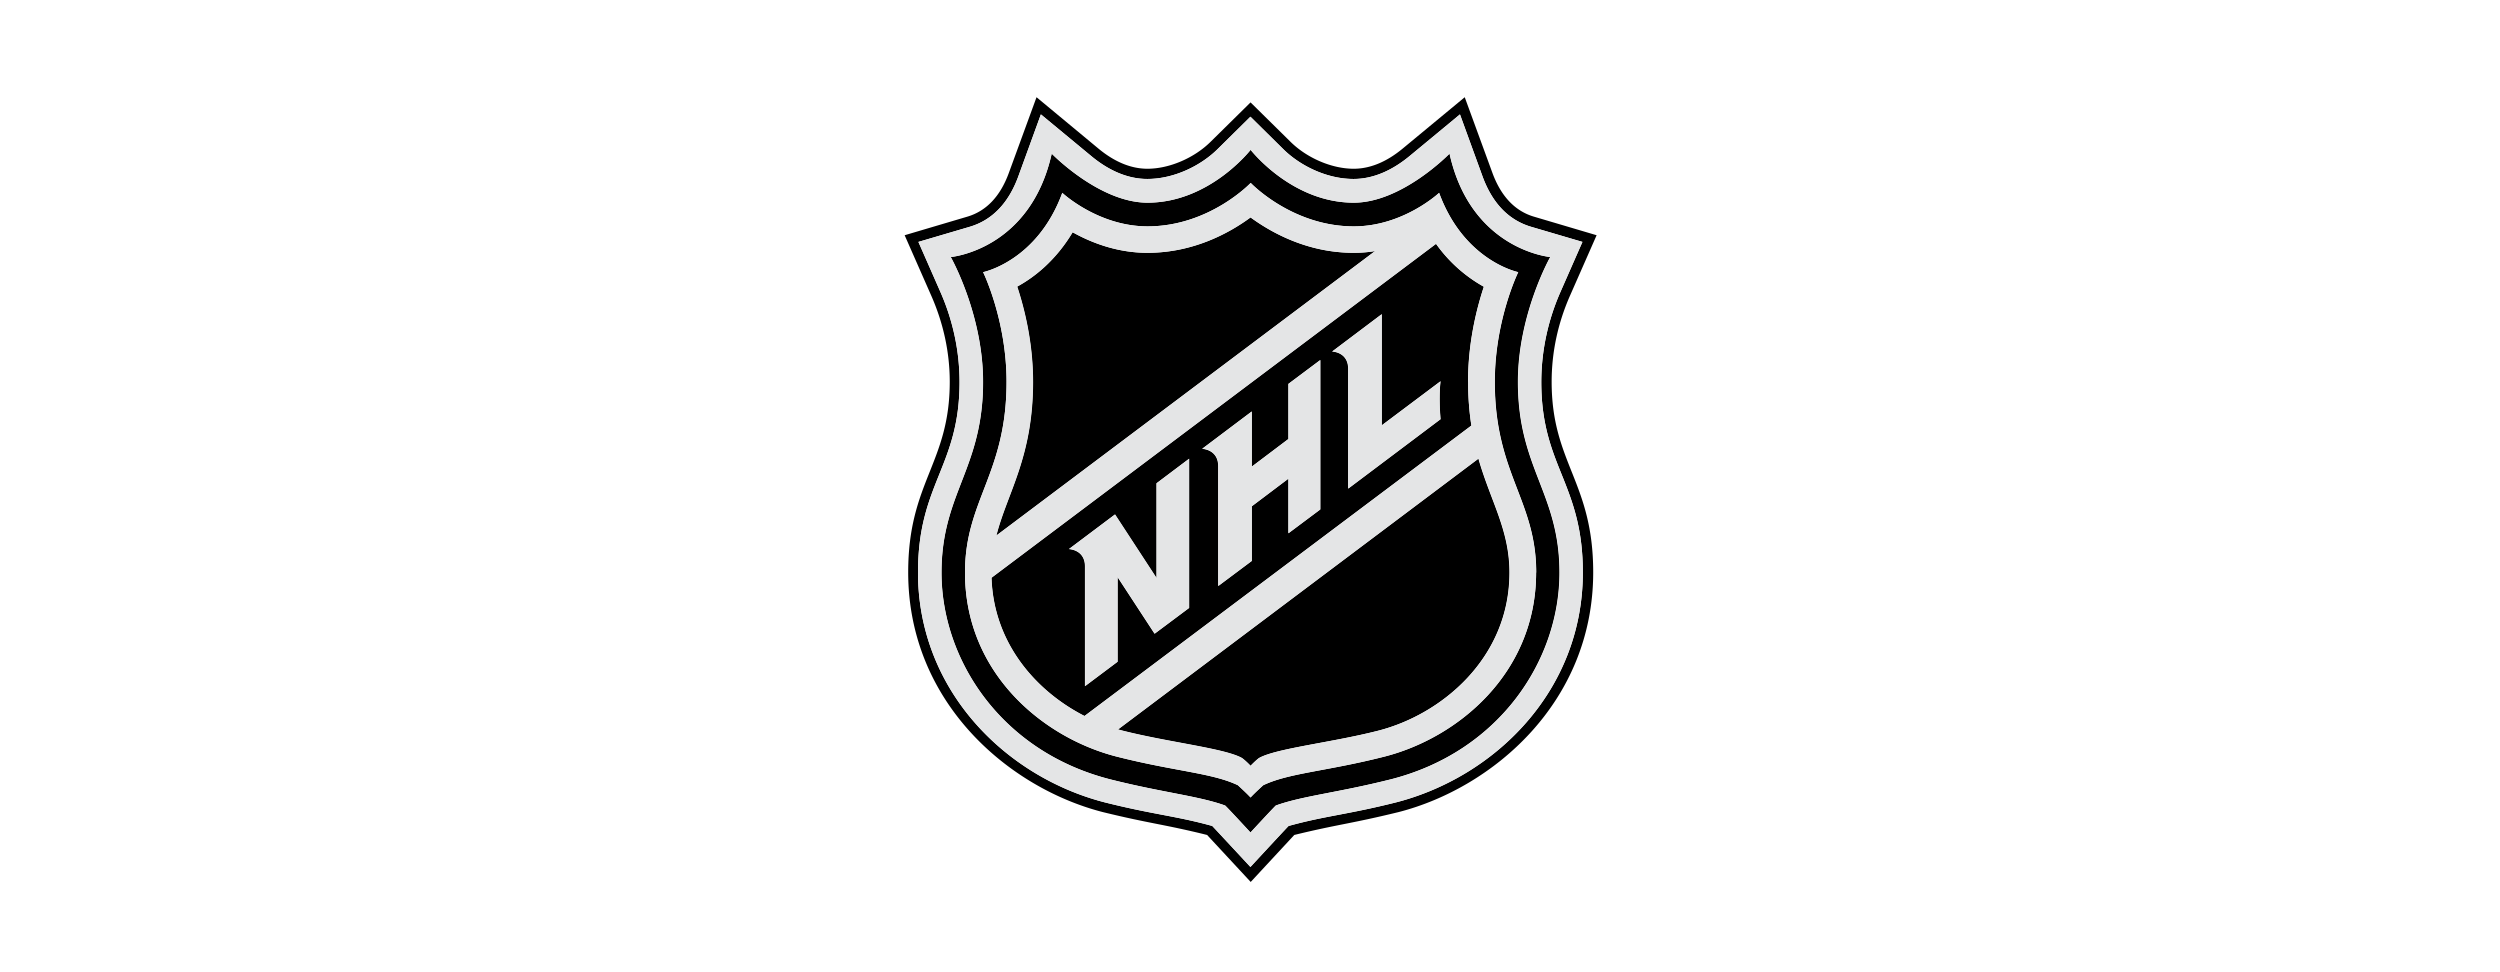
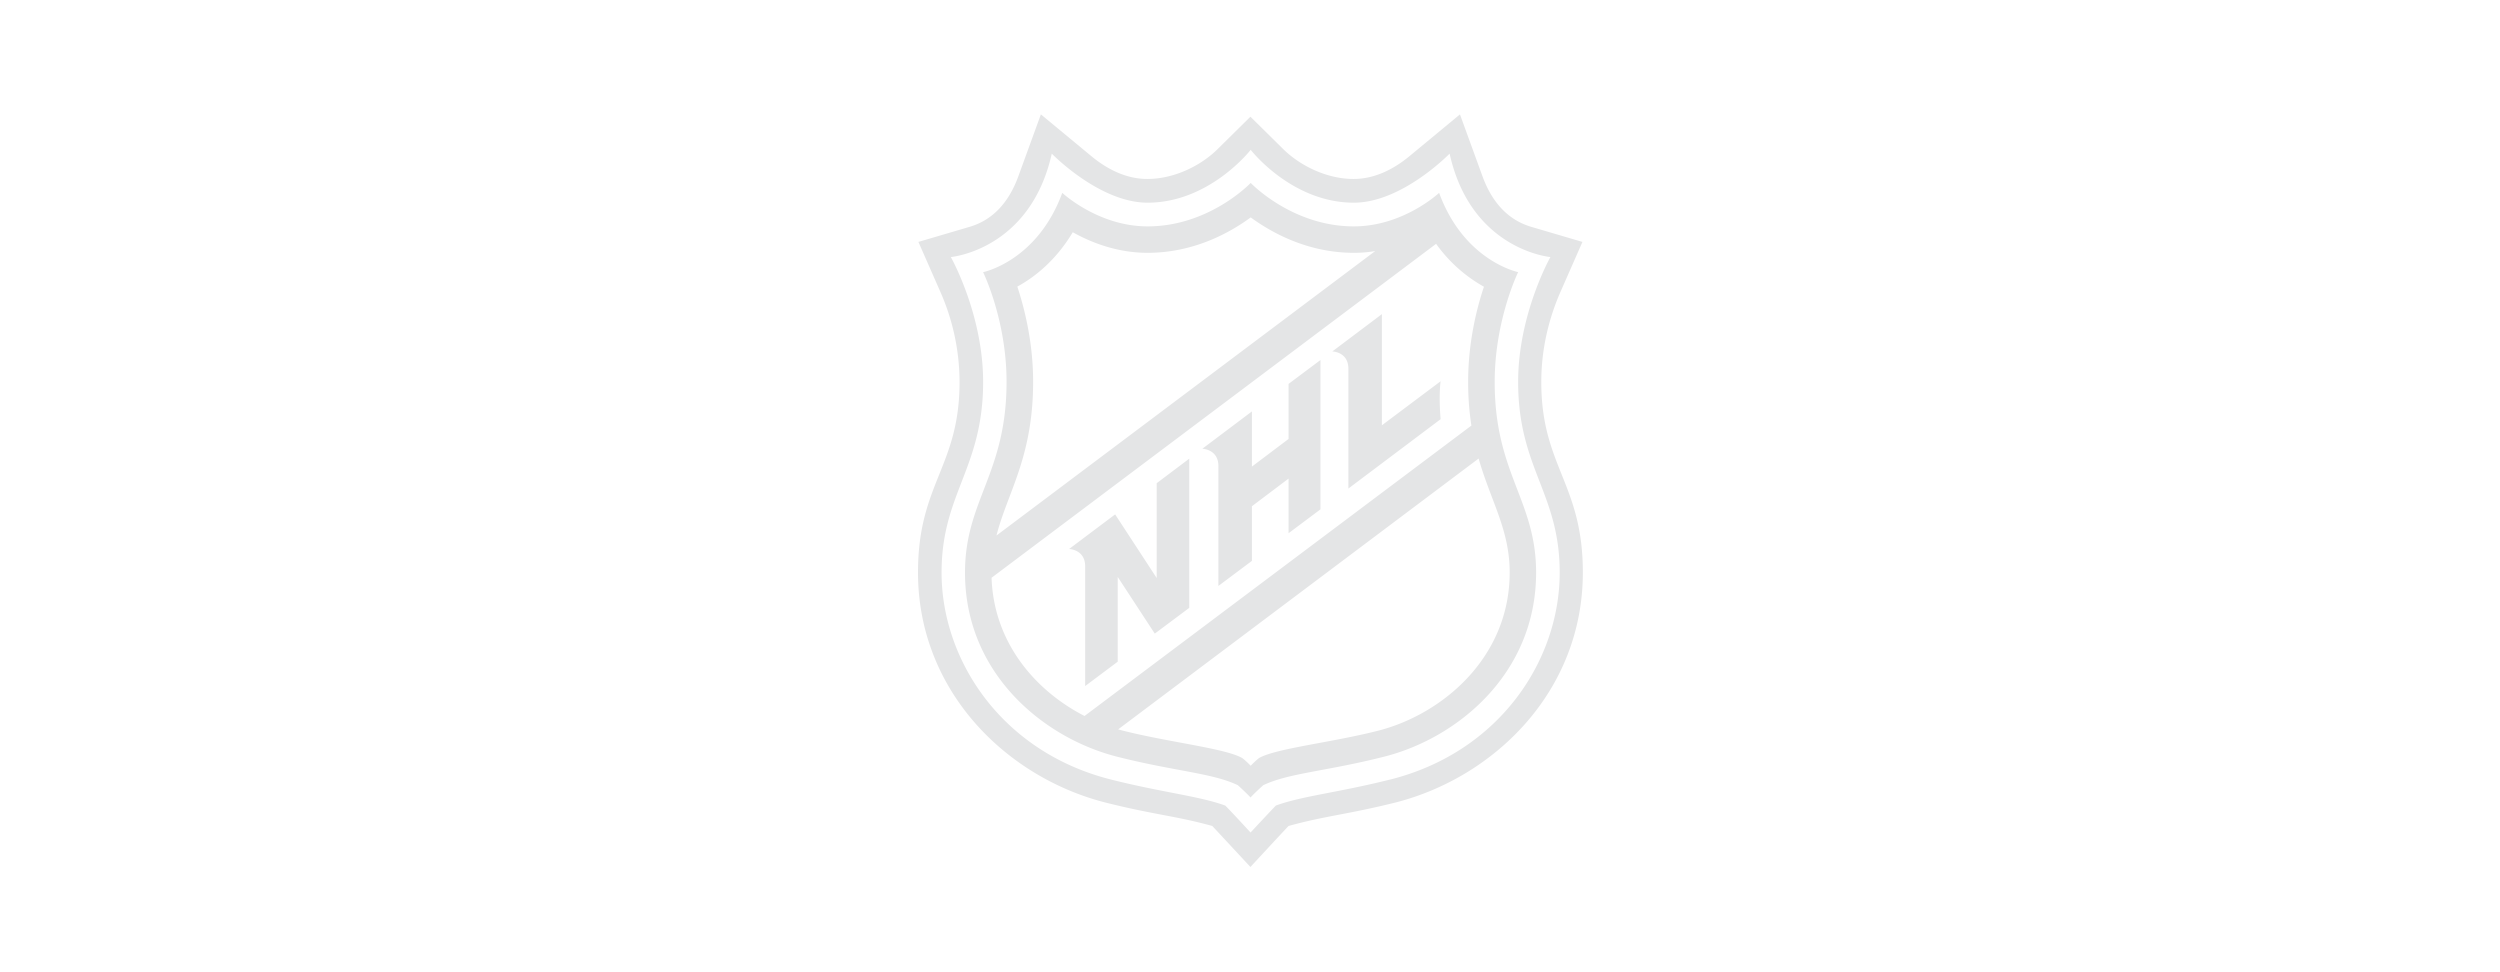
<svg xmlns="http://www.w3.org/2000/svg" height="70" width="180">
  <g fill="none">
-     <path d="M113.043 21.282l1.913-4.345-4.502-1.334c-1.374-.402-2.384-1.472-3.002-3.159L105.461 7l-4.444 3.678c-1.177.981-2.374 1.472-3.55 1.472-1.57 0-3.365-.765-4.562-1.952L90.04 7.373l-2.865 2.825c-1.196 1.187-2.992 1.952-4.561 1.952-1.177 0-2.374-.49-3.551-1.472L74.63 7l-1.991 5.444c-.618 1.697-1.628 2.757-3.002 3.159l-4.502 1.334 1.913 4.345c.882 2.001 1.334 4.1 1.334 6.21 0 5.866-2.992 7.2-2.992 13.713 0 9.387 7.259 15.528 14.008 17.264 3.403.834 4.433.883 7.513 1.648l3.14 3.384 3.138-3.384c3.08-.755 4.11-.814 7.514-1.648 6.749-1.736 14.008-7.877 14.008-17.264 0-6.523-2.992-7.847-2.992-13.713 0-2.12.442-4.209 1.324-6.21zm-.49 13.164c.716 1.805 1.412 3.689 1.412 6.769 0 8.573-6.385 14.743-13.458 16.558-3.492.883-5.12.971-7.73 1.697-.343.353-2.746 2.952-2.746 2.952s-2.413-2.599-2.747-2.952c-2.61-.726-4.237-.824-7.73-1.697-5.463-1.403-10.505-5.405-12.526-11.094a16.211 16.211 0 01-.932-5.464c0-6.406 2.992-7.622 2.992-13.714 0-2.5-.598-4.708-1.393-6.513l-1.57-3.57 3.699-1.09c1.608-.48 2.785-1.696 3.492-3.619l1.628-4.473 3.64 3.011c1.196.991 2.57 1.639 4.021 1.639 1.942 0 3.875-.972 5.081-2.168l2.345-2.315 2.344 2.315c1.197 1.196 3.13 2.168 5.081 2.168 1.452 0 2.816-.648 4.022-1.639l3.64-3.011 1.628 4.473c.706 1.923 1.873 3.139 3.492 3.62l3.698 1.088-1.57 3.571a16.147 16.147 0 00-1.392 6.513c0 3.159.794 5.003 1.579 6.945zm-.932-15.94s-5.719-.5-7.259-7.445c0 0-3.423 3.531-6.896 3.531-4.483 0-7.425-3.806-7.425-3.806s-2.953 3.806-7.426 3.806c-3.473 0-6.896-3.531-6.896-3.531-1.55 6.945-7.269 7.445-7.269 7.445s2.325 4.11 2.325 8.986c0 .637-.03 1.226-.088 1.785-.49 4.865-2.904 6.817-2.904 11.948 0 6.297 4.316 12.909 12.193 14.9 3.738.942 6.327 1.187 8.23 1.873.245.226 1.825 1.943 1.825 1.943s1.579-1.717 1.824-1.943c1.903-.686 4.483-.931 8.23-1.873 7.877-1.991 12.193-8.603 12.193-14.9 0-5.72-2.992-7.485-2.992-13.733 0-4.876 2.325-8.986 2.325-8.986zm-1.02 22.719c0 7.278-5.67 11.908-10.928 13.252-4.169 1.06-6.886 1.177-8.72 2.06 0 0-.667.608-.912.883-.255-.285-.913-.883-.913-.883-1.834-.883-4.551-1-8.72-2.06-5.258-1.334-10.928-5.964-10.928-13.252 0-5.21 2.992-7.122 2.992-13.733 0-4.454-1.687-7.897-1.687-7.897s3.894-.785 5.7-5.709c0 0 2.579 2.413 6.14 2.413 4.453 0 7.425-3.129 7.425-3.129s2.963 3.13 7.426 3.13c3.56 0 6.14-2.414 6.14-2.414 1.806 4.924 5.7 5.71 5.7 5.71s-1.687 3.432-1.687 7.896c0 6.611 2.982 8.524 2.982 13.733zm-4.905-13.733c0-2.826.618-5.268 1.138-6.847a10.437 10.437 0 01-3.443-3.09L71.383 41.597c.147 4.728 3.208 8.171 6.7 9.957l27.858-20.914a20.115 20.115 0 01-.235-3.148zm-20.09 16.283l-2.481 1.854-2.668-4.08v6.1l-2.344 1.757v-8.623c0-1.216-1.158-1.246-1.158-1.246l3.316-2.491 2.991 4.58V34.8l2.345-1.765zm9.447-7.092l-2.295 1.716v-3.933l-2.639 1.991v3.934l-2.413 1.805v-8.632c0-1.217-1.158-1.246-1.158-1.246l3.571-2.688v3.973l2.639-1.992V27.64l2.295-1.717v10.751zm8.652-6.494l-6.641 4.993V26.56c0-1.226-1.157-1.246-1.157-1.246l3.57-2.688v8.005l4.238-3.179s-.147 1.02 0 2.747zm-4.709-12.105l-27.27 20.482c.785-3.09 2.64-5.63 2.64-11.084 0-2.825-.619-5.268-1.139-6.847 1.227-.667 2.767-1.864 3.993-3.914 1.314.736 3.188 1.481 5.385 1.481 3.335 0 5.935-1.452 7.426-2.55 1.49 1.089 4.09 2.55 7.425 2.55.53 0 1.04-.039 1.54-.127zm7.446 14.94c.883 3.09 2.236 5.12 2.236 8.2 0 6.18-4.914 10.241-9.485 11.399-3.296.844-7.328 1.265-8.554 1.962-.275.206-.608.559-.608.559s-.344-.363-.618-.56c-1.226-.696-5.258-1.127-8.554-1.961-.127-.03-.255-.069-.373-.098z" fill="#000" />
    <path d="M112.553 34.447c-.775-1.943-1.58-3.787-1.58-6.945 0-2.502.599-4.709 1.393-6.514l1.57-3.57-3.698-1.089c-1.61-.48-2.786-1.697-3.493-3.62l-1.628-4.473-3.64 3.012c-1.196.99-2.57 1.638-4.021 1.638-1.942 0-3.875-.971-5.081-2.168L90.03 8.403l-2.344 2.315c-1.197 1.197-3.13 2.168-5.081 2.168-1.452 0-2.825-.647-4.022-1.638l-3.64-3.012-1.628 4.473c-.706 1.923-1.873 3.14-3.492 3.62l-3.698 1.089 1.57 3.57a16.148 16.148 0 011.393 6.514c0 6.101-2.992 7.308-2.992 13.713 0 1.952.333 3.787.932 5.464 2.02 5.69 7.062 9.691 12.526 11.094 3.492.883 5.12.971 7.73 1.697.333.353 2.746 2.953 2.746 2.953s2.404-2.6 2.747-2.953c2.61-.726 4.238-.824 7.73-1.697 7.072-1.815 13.458-7.985 13.458-16.558 0-3.09-.696-4.973-1.412-6.768zm-12.458 21.678c-3.738.942-6.317 1.177-8.23 1.874-.236.235-1.825 1.942-1.825 1.942S88.46 58.224 88.216 58c-1.893-.687-4.483-.932-8.23-1.874-7.877-1.991-12.193-8.612-12.193-14.9 0-5.13 2.413-7.082 2.903-11.948.06-.549.089-1.138.089-1.785 0-4.875-2.325-8.985-2.325-8.985s5.719-.5 7.268-7.446c0 0 3.424 3.532 6.896 3.532 4.473 0 7.426-3.806 7.426-3.806s2.943 3.806 7.426 3.806c3.472 0 6.896-3.532 6.896-3.532 1.54 6.945 7.258 7.446 7.258 7.446s-2.324 4.11-2.324 8.985c0 6.239 2.992 8.004 2.992 13.733 0 6.298-4.317 12.909-12.193 14.9zM83.282 34.79l2.344-1.766v10.742l-2.482 1.854-2.668-4.081v6.101l-2.344 1.756v-8.622c0-1.217-1.158-1.246-1.158-1.246l3.316-2.492 2.992 4.581zm26.033-15.195s-3.894-.784-5.699-5.709c0 0-2.57 2.414-6.14 2.414-4.454 0-7.426-3.13-7.426-3.13s-2.962 3.13-7.426 3.13c-3.56 0-6.14-2.414-6.14-2.414-1.805 4.925-5.7 5.71-5.7 5.71s1.688 3.433 1.688 7.896c0 6.611-2.992 8.524-2.992 13.733 0 7.288 5.67 11.908 10.928 13.252 4.168 1.06 6.886 1.177 8.72 2.06 0 0 .667.608.912.883.245-.284.912-.883.912-.883 1.835-.883 4.552-1 8.72-2.06 5.259-1.334 10.928-5.974 10.928-13.252 0-5.209-2.991-7.122-2.982-13.733 0-4.453 1.688-7.897 1.688-7.897zm-34.93 7.887c0-2.825-.618-5.267-1.138-6.847 1.226-.667 2.766-1.864 3.992-3.914 1.315.736 3.188 1.482 5.385 1.482 3.336 0 5.935-1.452 7.426-2.55 1.491 1.088 4.09 2.55 7.426 2.55.53 0 1.04-.04 1.54-.128l-27.27 20.482c.785-3.09 2.639-5.63 2.639-11.085zm3.708 24.072c-3.493-1.785-6.543-5.238-6.7-9.956L103.4 17.555a10.552 10.552 0 003.444 3.09c-.53 1.58-1.138 4.022-1.138 6.847 0 1.177.088 2.207.235 3.149L78.083 51.554zm30.604-10.339c0 6.18-4.914 10.241-9.485 11.399-3.296.843-7.328 1.265-8.554 1.961-.274.206-.608.56-.608.56s-.343-.363-.618-.56c-1.226-.696-5.258-1.128-8.554-1.961-.127-.03-.255-.07-.372-.099l25.955-19.5c.883 3.09 2.236 5.12 2.236 8.2zM92.777 27.64l2.295-1.717v10.751l-2.295 1.717v-3.933l-2.639 1.99v3.934l-2.413 1.805v-8.632c0-1.216-1.157-1.246-1.157-1.246l3.57-2.687v3.972l2.639-1.99V27.63zm10.947-.206s-.147 1.02 0 2.747l-6.64 4.993V26.55c0-1.226-1.158-1.246-1.158-1.246l3.57-2.687v8.004l4.238-3.178z" fill="#e4e5e6" />
  </g>
</svg>